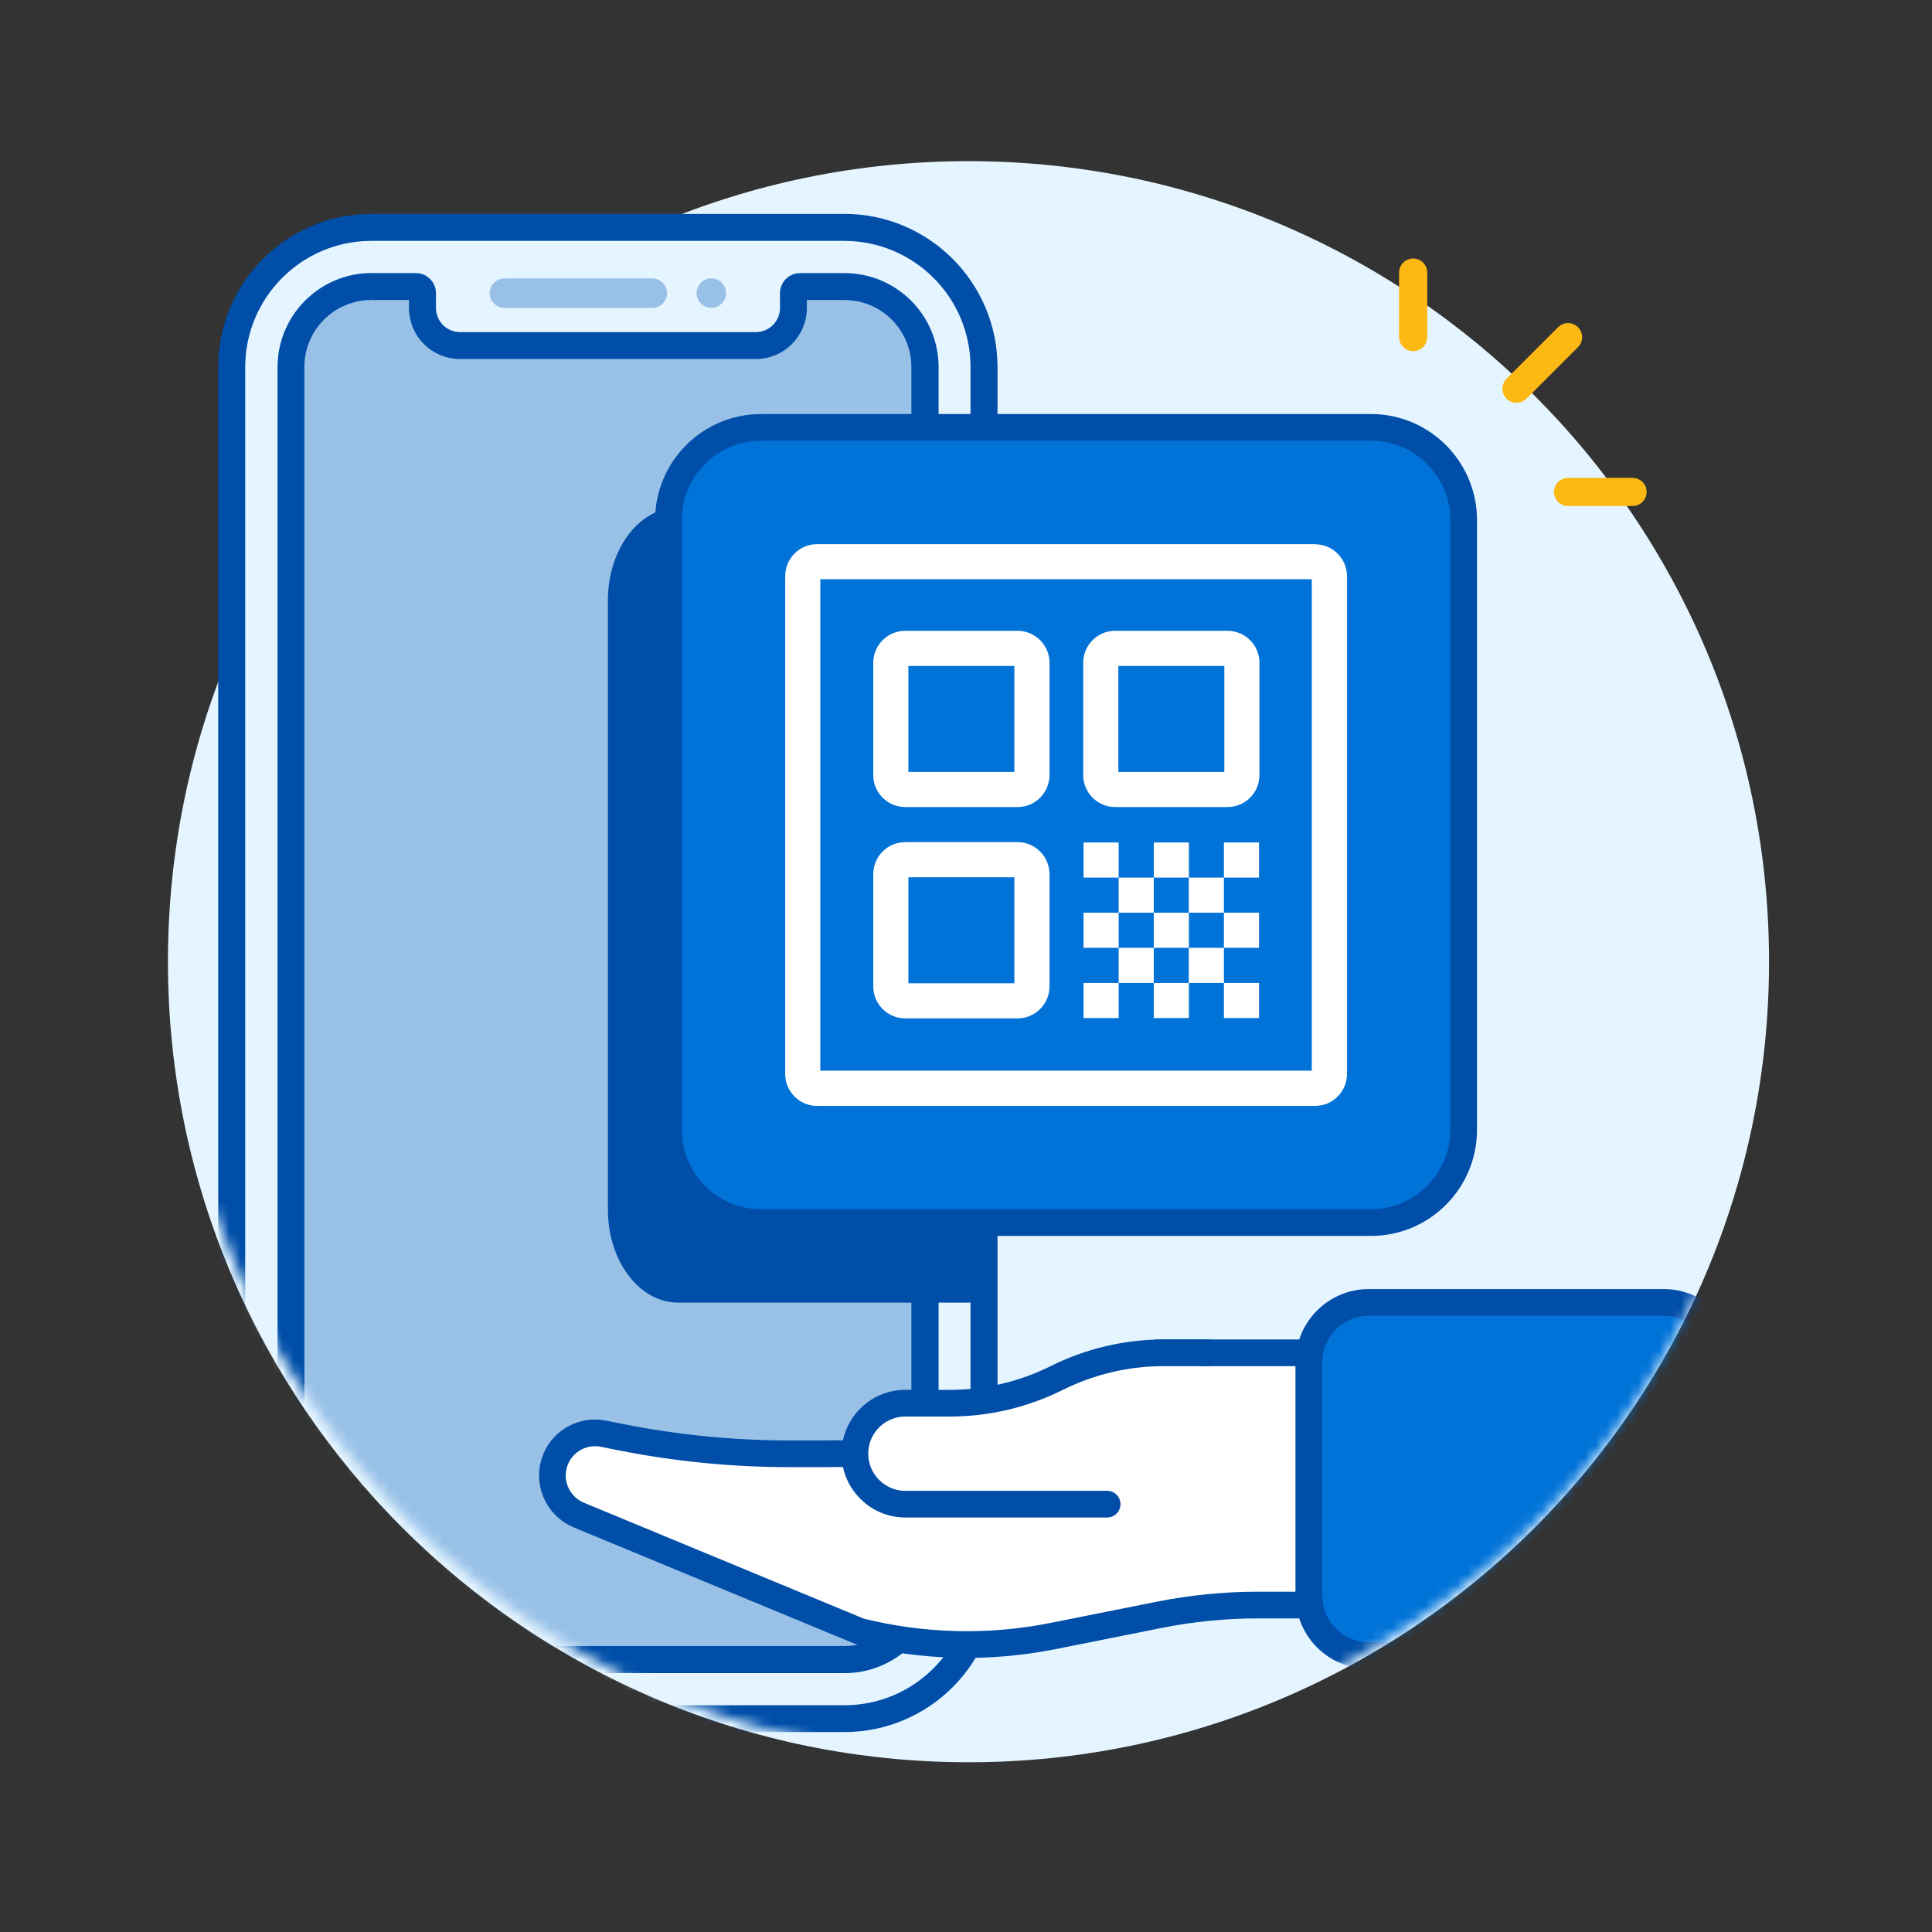
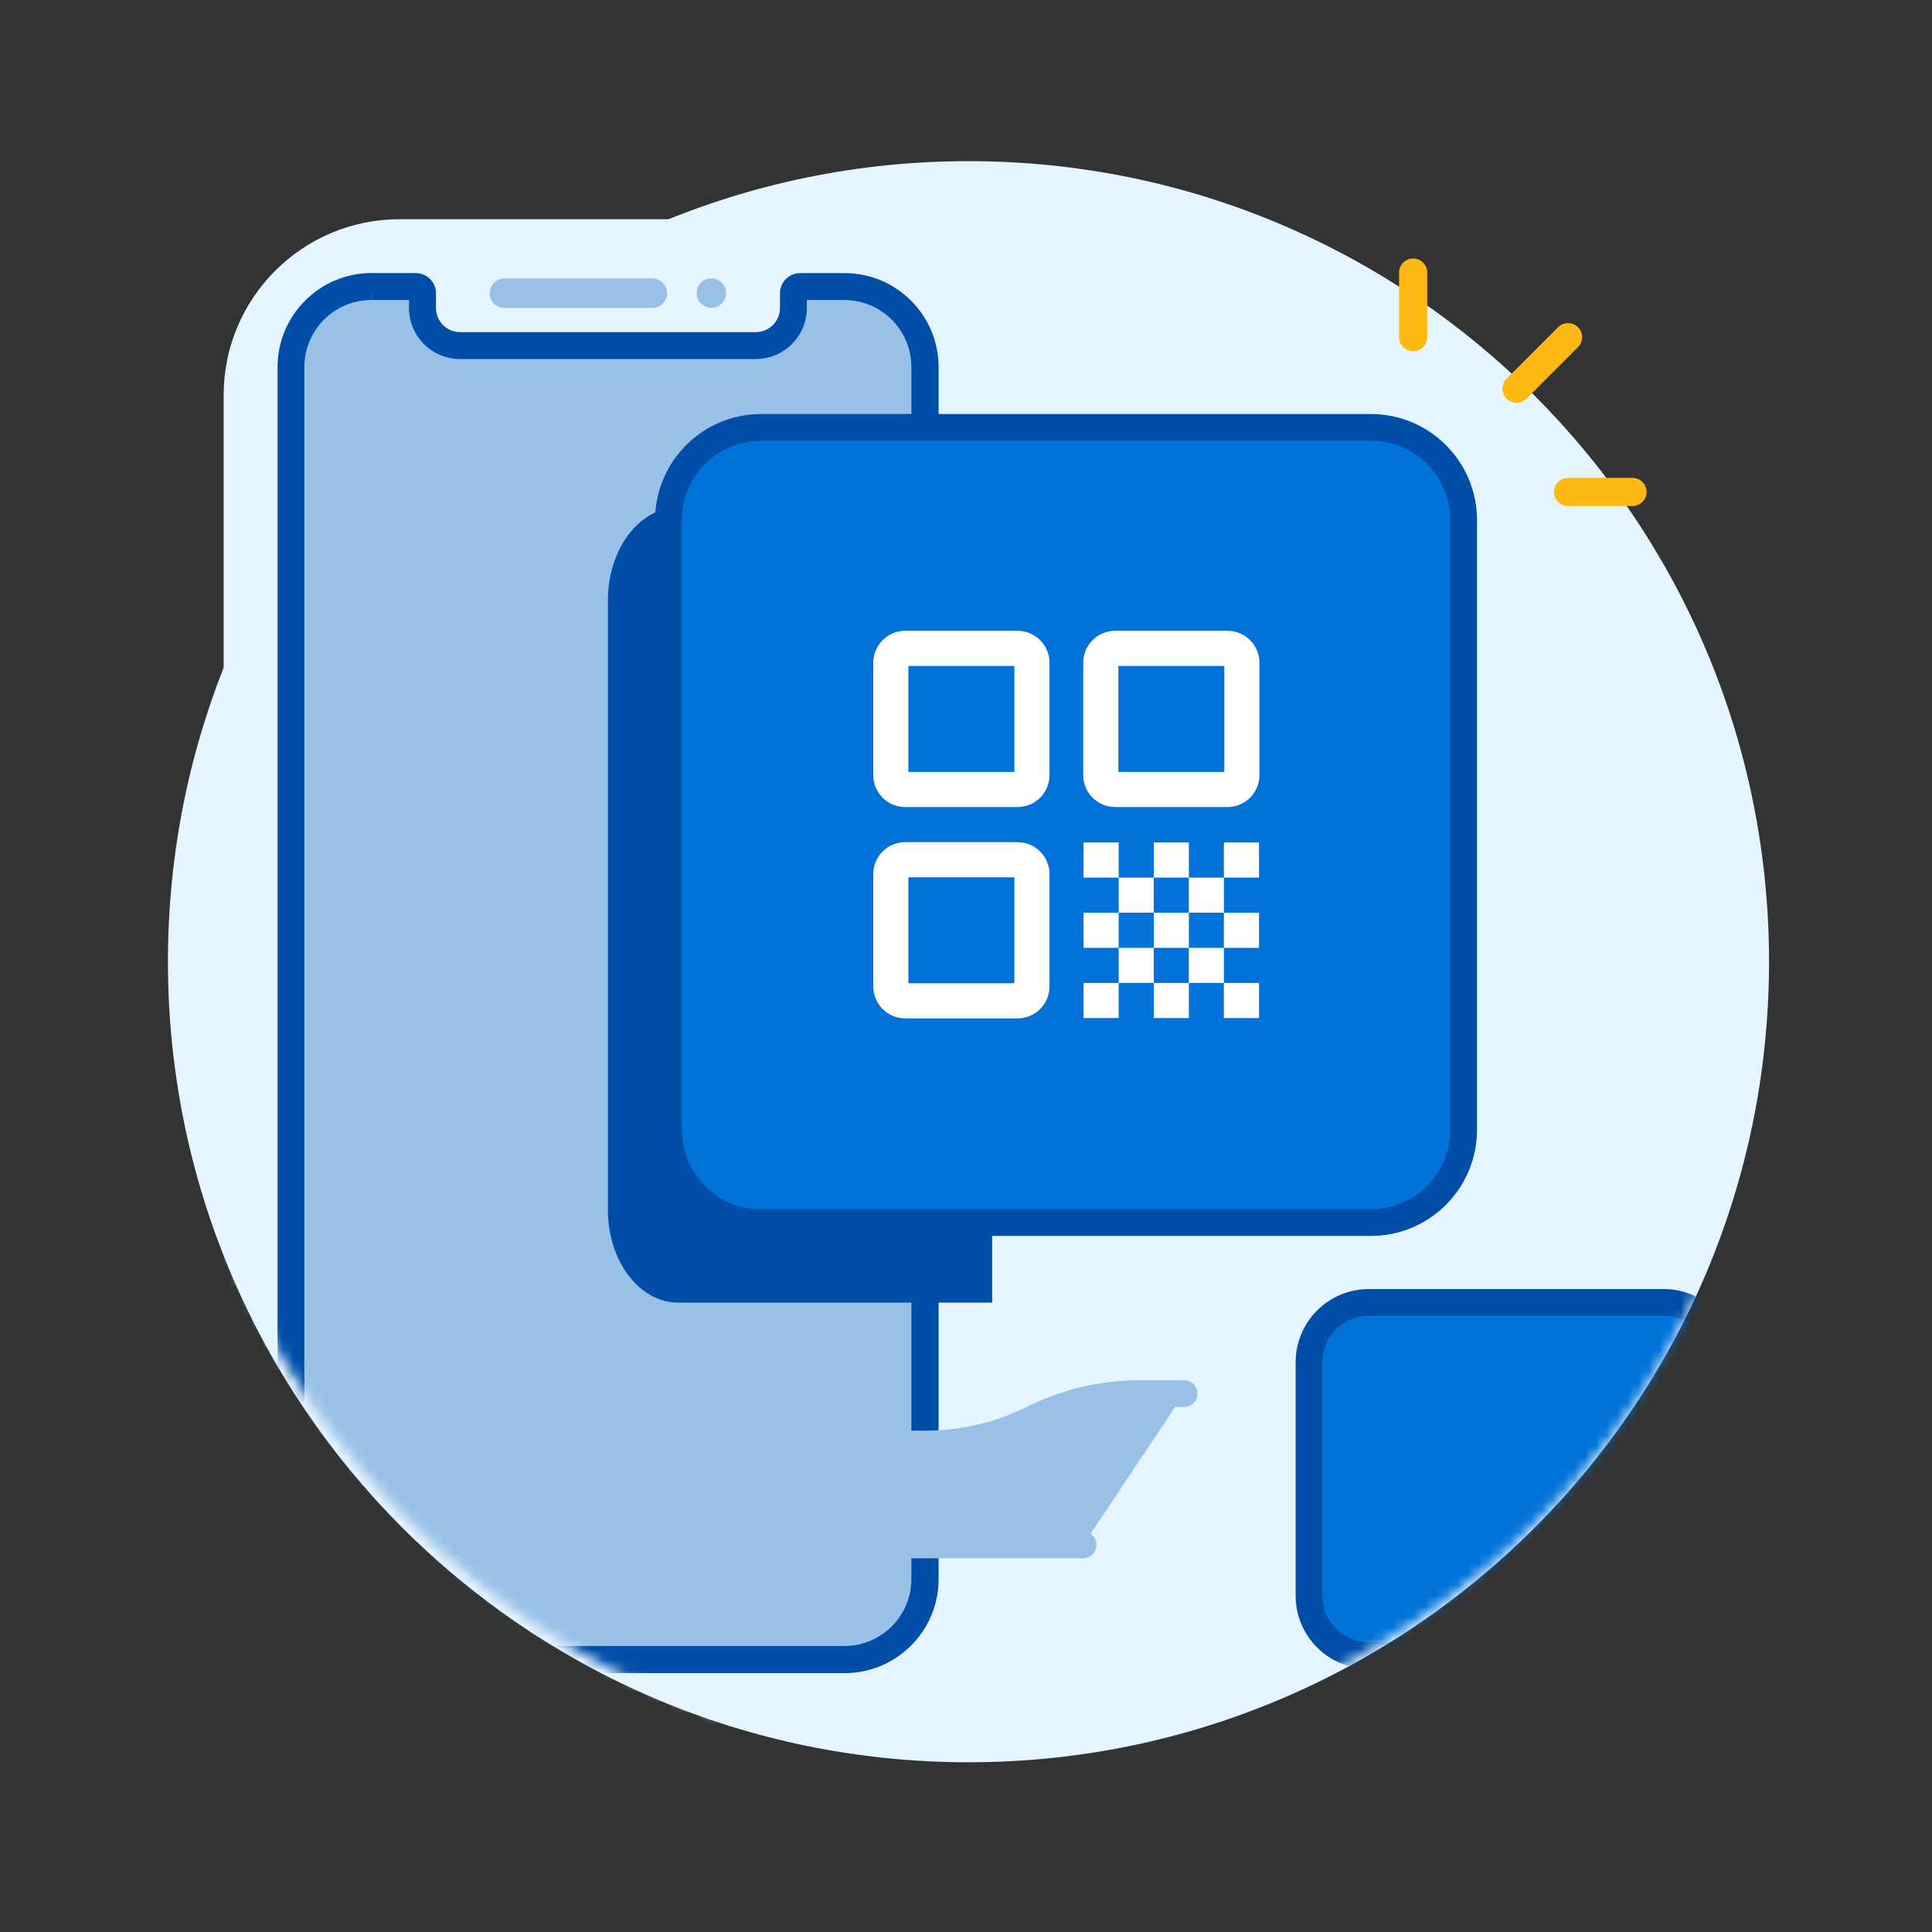
<svg xmlns="http://www.w3.org/2000/svg" width="181" height="181" viewBox="0 0 181 181" fill="none">
  <rect x="0" y="0" width="181" height="181" fill="#333333" stroke="none" />
  <mask id="mask0_14_744" style="mask-type:luminance" maskUnits="userSpaceOnUse" x="0" y="0" width="181" height="181">
    <path d="M180.733 0.098H0.733V180.098H180.733V0.098Z" fill="white" />
  </mask>
  <g mask="url(#mask0_14_744)">
    <path d="M90.733 165.098C132.154 165.098 165.733 131.519 165.733 90.097C165.733 48.676 132.154 15.098 90.733 15.098C49.311 15.098 15.733 48.676 15.733 90.097C15.733 131.519 49.311 165.098 90.733 165.098Z" fill="#E5F5FF" />
    <mask id="mask1_14_744" style="mask-type:luminance" maskUnits="userSpaceOnUse" x="15" y="14" width="151" height="151">
      <path d="M165.853 92.918C164.133 131.648 133.043 162.738 94.313 164.458C51.443 166.358 15.933 131.358 15.933 88.448V14.617C15.933 14.617 15.963 14.537 16.013 14.537H89.843C132.763 14.537 167.763 50.047 165.853 92.918Z" fill="white" />
    </mask>
    <g mask="url(#mask1_14_744)">
      <path d="M37.433 20.538H76.473C85.573 20.538 92.953 27.918 92.953 37.017V145.278C92.953 154.378 85.573 161.758 76.473 161.758H37.433C28.333 161.758 20.953 154.378 20.953 145.278V37.017C20.953 27.918 28.333 20.538 37.433 20.538Z" fill="#E5F5FF" />
-       <path d="M79.103 161.768H34.793C27.153 161.768 20.953 155.568 20.943 147.918V34.388C20.943 26.747 27.143 20.547 34.793 20.538H79.103C86.743 20.538 92.943 26.738 92.953 34.388V147.928C92.953 155.568 86.753 161.768 79.103 161.768ZM34.793 22.067C27.993 22.067 22.483 27.587 22.473 34.388V147.928C22.473 154.728 27.993 160.248 34.793 160.258H79.103C85.903 160.258 91.423 154.738 91.423 147.928V34.388C91.423 27.587 85.903 22.078 79.103 22.067H34.793Z" fill="#004EA8" stroke="#004EA8" />
      <path d="M79.103 155.468H34.793C30.633 155.468 27.253 152.098 27.243 147.938V34.388C27.243 30.227 30.613 26.848 34.773 26.837H38.943C39.283 26.837 39.563 27.117 39.563 27.457V28.837C39.563 30.788 41.143 32.367 43.093 32.367H70.783C72.733 32.367 74.313 30.788 74.313 28.837V27.457C74.313 27.117 74.593 26.837 74.933 26.837H79.093C83.253 26.837 86.633 30.207 86.643 34.367V147.918C86.643 152.078 83.273 155.458 79.113 155.468H79.093H79.103Z" fill="#99C1E7" />
      <path d="M34.793 27.608C31.043 27.608 28.013 30.648 28.013 34.388V147.928C28.013 151.678 31.053 154.708 34.793 154.708H79.103C82.853 154.708 85.883 151.668 85.883 147.928V34.388C85.883 30.637 82.843 27.608 79.103 27.608H75.093V28.848C75.093 31.218 73.173 33.138 70.803 33.138H43.103C40.733 33.138 38.813 31.218 38.813 28.848V27.608H34.803M34.803 26.087H38.963C39.723 26.087 40.343 26.707 40.343 27.468V28.848C40.343 30.378 41.583 31.617 43.113 31.617H70.803C72.333 31.617 73.573 30.378 73.573 28.848V27.468C73.573 26.707 74.193 26.087 74.963 26.087H79.123C83.713 26.087 87.433 29.808 87.433 34.398V147.938C87.433 152.528 83.713 156.248 79.123 156.248H34.813C30.223 156.248 26.503 152.528 26.503 147.938V34.388C26.503 29.808 30.223 26.087 34.803 26.078V26.087Z" fill="#004EA8" />
      <path d="M34.793 27.608C31.043 27.608 28.013 30.648 28.013 34.388V147.928C28.013 151.678 31.053 154.708 34.793 154.708H79.103C82.853 154.708 85.883 151.668 85.883 147.928V34.388C85.883 30.637 82.843 27.608 79.103 27.608H75.093V28.848C75.093 31.218 73.173 33.138 70.803 33.138H43.103C40.733 33.138 38.813 31.218 38.813 28.848V27.608H34.803M34.803 26.087H38.963C39.723 26.087 40.343 26.707 40.343 27.468V28.848C40.343 30.378 41.583 31.617 43.113 31.617H70.803C72.333 31.617 73.573 30.378 73.573 28.848V27.468C73.573 26.707 74.193 26.087 74.963 26.087H79.123C83.713 26.087 87.433 29.808 87.433 34.398V147.938C87.433 152.528 83.713 156.248 79.123 156.248H34.813C30.223 156.248 26.503 152.528 26.503 147.938V34.388C26.503 29.808 30.223 26.087 34.803 26.078V26.087Z" stroke="#004EA8" />
      <path d="M47.253 26.078H61.102C61.862 26.078 62.493 26.698 62.493 27.457C62.493 28.218 61.873 28.848 61.112 28.848H47.263C46.503 28.848 45.883 28.227 45.873 27.468C45.873 26.707 46.493 26.087 47.263 26.087" fill="#99C1E7" />
      <path d="M66.643 26.078C67.403 26.078 68.023 26.698 68.023 27.457C68.023 28.218 67.403 28.837 66.643 28.837C65.883 28.837 65.263 28.218 65.263 27.457C65.263 26.698 65.883 26.078 66.643 26.078Z" fill="#99C1E7" />
      <path d="M63.543 47.538H92.953V122.038H63.543C59.903 122.038 56.953 118.148 56.953 113.348V56.227C56.953 51.428 59.903 47.538 63.543 47.538Z" fill="#004EA8" />
      <path d="M128.433 40.038H71.313C66.513 40.038 62.623 43.928 62.623 48.727V105.848C62.623 110.647 66.513 114.538 71.313 114.538H128.433C133.232 114.538 137.123 110.647 137.123 105.848V48.727C137.123 43.928 133.232 40.038 128.433 40.038Z" fill="#0072D8" stroke="#004EA8" stroke-width="2.5" />
-       <path d="M122.893 54.267V100.308H76.853V54.267H122.893ZM123.193 50.977H76.552C74.903 50.977 73.562 52.318 73.562 53.968V100.618C73.562 102.268 74.903 103.608 76.552 103.608H123.203C124.853 103.608 126.193 102.268 126.193 100.618V53.977C126.193 52.328 124.853 50.998 123.203 50.987L123.193 50.977Z" fill="white" />
      <path d="M95.032 62.388V72.317H85.103V62.388H95.032ZM95.332 59.097H84.802C83.153 59.097 81.812 60.438 81.812 62.087V72.618C81.812 74.267 83.153 75.608 84.802 75.608H95.332C96.983 75.608 98.323 74.267 98.323 72.618V62.087C98.323 60.438 96.983 59.097 95.332 59.097Z" fill="white" />
      <path d="M114.702 62.388V72.317H104.772V62.388H114.702ZM115.002 59.097H104.472C102.822 59.097 101.482 60.438 101.482 62.087V72.618C101.482 74.267 102.822 75.608 104.472 75.608H115.002C116.652 75.608 117.992 74.267 117.992 72.618V62.087C117.992 60.438 116.652 59.097 115.002 59.097Z" fill="white" />
      <path d="M95.032 82.188V92.118H85.103V82.188H95.032ZM95.332 78.897H84.802C83.153 78.897 81.812 80.237 81.812 81.888V92.418C81.812 94.067 83.153 95.407 84.802 95.407H95.332C96.983 95.407 98.323 94.067 98.323 92.418V81.888C98.323 80.237 96.983 78.897 95.332 78.897Z" fill="white" />
      <path d="M104.802 78.928H101.512V82.218H104.802V78.928Z" fill="white" />
      <path d="M108.093 82.218H104.802V85.507H108.093V82.218Z" fill="white" />
      <path d="M111.383 78.928H108.093V82.218H111.383V78.928Z" fill="white" />
      <path d="M114.662 82.218H111.372V85.507H114.662V82.218Z" fill="white" />
      <path d="M117.952 78.928H114.662V82.218H117.952V78.928Z" fill="white" />
      <path d="M104.802 85.508H101.512V88.798H104.802V85.508Z" fill="white" />
      <path d="M111.383 85.508H108.093V88.798H111.383V85.508Z" fill="white" />
      <path d="M117.952 85.508H114.662V88.798H117.952V85.508Z" fill="white" />
      <path d="M108.093 88.797H104.802V92.088H108.093V88.797Z" fill="white" />
      <path d="M114.662 88.797H111.372V92.088H114.662V88.797Z" fill="white" />
      <path d="M104.802 92.088H101.512V95.377H104.802V92.088Z" fill="white" />
      <path d="M111.383 92.088H108.093V95.377H111.383V92.088Z" fill="white" />
      <path d="M117.952 92.088H114.662V95.377H117.952V92.088Z" fill="white" />
      <path d="M101.473 144.737H82.573C79.963 144.737 77.843 142.617 77.843 140.007C77.843 137.397 79.963 135.277 82.573 135.277H86.743C90.223 135.277 93.643 134.467 96.753 132.917C99.863 131.367 103.293 130.557 106.763 130.557H110.933" fill="#99C1E7" />
      <path d="M101.473 144.737H82.573C79.963 144.737 77.843 142.617 77.843 140.007C77.843 137.397 79.963 135.277 82.573 135.277H86.743C90.223 135.277 93.643 134.467 96.753 132.917C99.863 131.367 103.293 130.557 106.763 130.557H110.933" stroke="#99C1E7" stroke-width="2.5" stroke-linecap="round" stroke-linejoin="round" />
-       <path d="M77.733 136.188H94.273L108.453 126.738H122.633V150.368H117.883C114.763 150.368 111.643 150.678 108.583 151.288L98.673 153.268C92.673 154.468 86.483 154.318 80.543 152.838L54.223 141.938C52.183 141.088 51.213 138.748 52.053 136.708C52.783 134.938 54.663 133.938 56.543 134.318L58.083 134.628C63.303 135.668 68.613 136.198 73.933 136.198H77.743L77.733 136.188Z" fill="white" stroke="#004EA8" stroke-width="2.5" stroke-linecap="round" stroke-linejoin="round" />
-       <path d="M103.723 140.918H84.823C82.213 140.918 80.093 138.798 80.093 136.188C80.093 133.578 82.213 131.458 84.823 131.458H88.993C92.473 131.458 95.893 130.648 99.003 129.098C102.113 127.548 105.543 126.738 109.013 126.738H113.183" fill="white" />
-       <path d="M103.723 140.918H84.823C82.213 140.918 80.093 138.798 80.093 136.188C80.093 133.578 82.213 131.458 84.823 131.458H88.993C92.473 131.458 95.893 130.648 99.003 129.098C102.113 127.548 105.543 126.738 109.013 126.738H113.183" stroke="#004EA8" stroke-width="2.5" stroke-linecap="round" stroke-linejoin="round" />
      <path d="M128.233 155.098H155.883C158.973 155.098 161.483 152.588 161.483 149.498V127.618C161.483 124.528 158.973 122.018 155.883 122.018H128.233C125.143 122.018 122.633 124.528 122.633 127.618V149.498C122.633 152.588 125.143 155.098 128.233 155.098Z" fill="#0072D8" stroke="#004EA8" stroke-width="2.5" stroke-linecap="round" stroke-linejoin="round" />
    </g>
    <path d="M142.073 36.417L146.903 31.587" stroke="#FDB913" stroke-width="2.64" stroke-linecap="round" stroke-linejoin="round" />
    <path d="M132.393 31.578V25.538" stroke="#FDB913" stroke-width="2.64" stroke-linecap="round" stroke-linejoin="round" />
    <path d="M152.943 46.087H146.903" stroke="#FDB913" stroke-width="2.64" stroke-linecap="round" stroke-linejoin="round" />
  </g>
</svg>